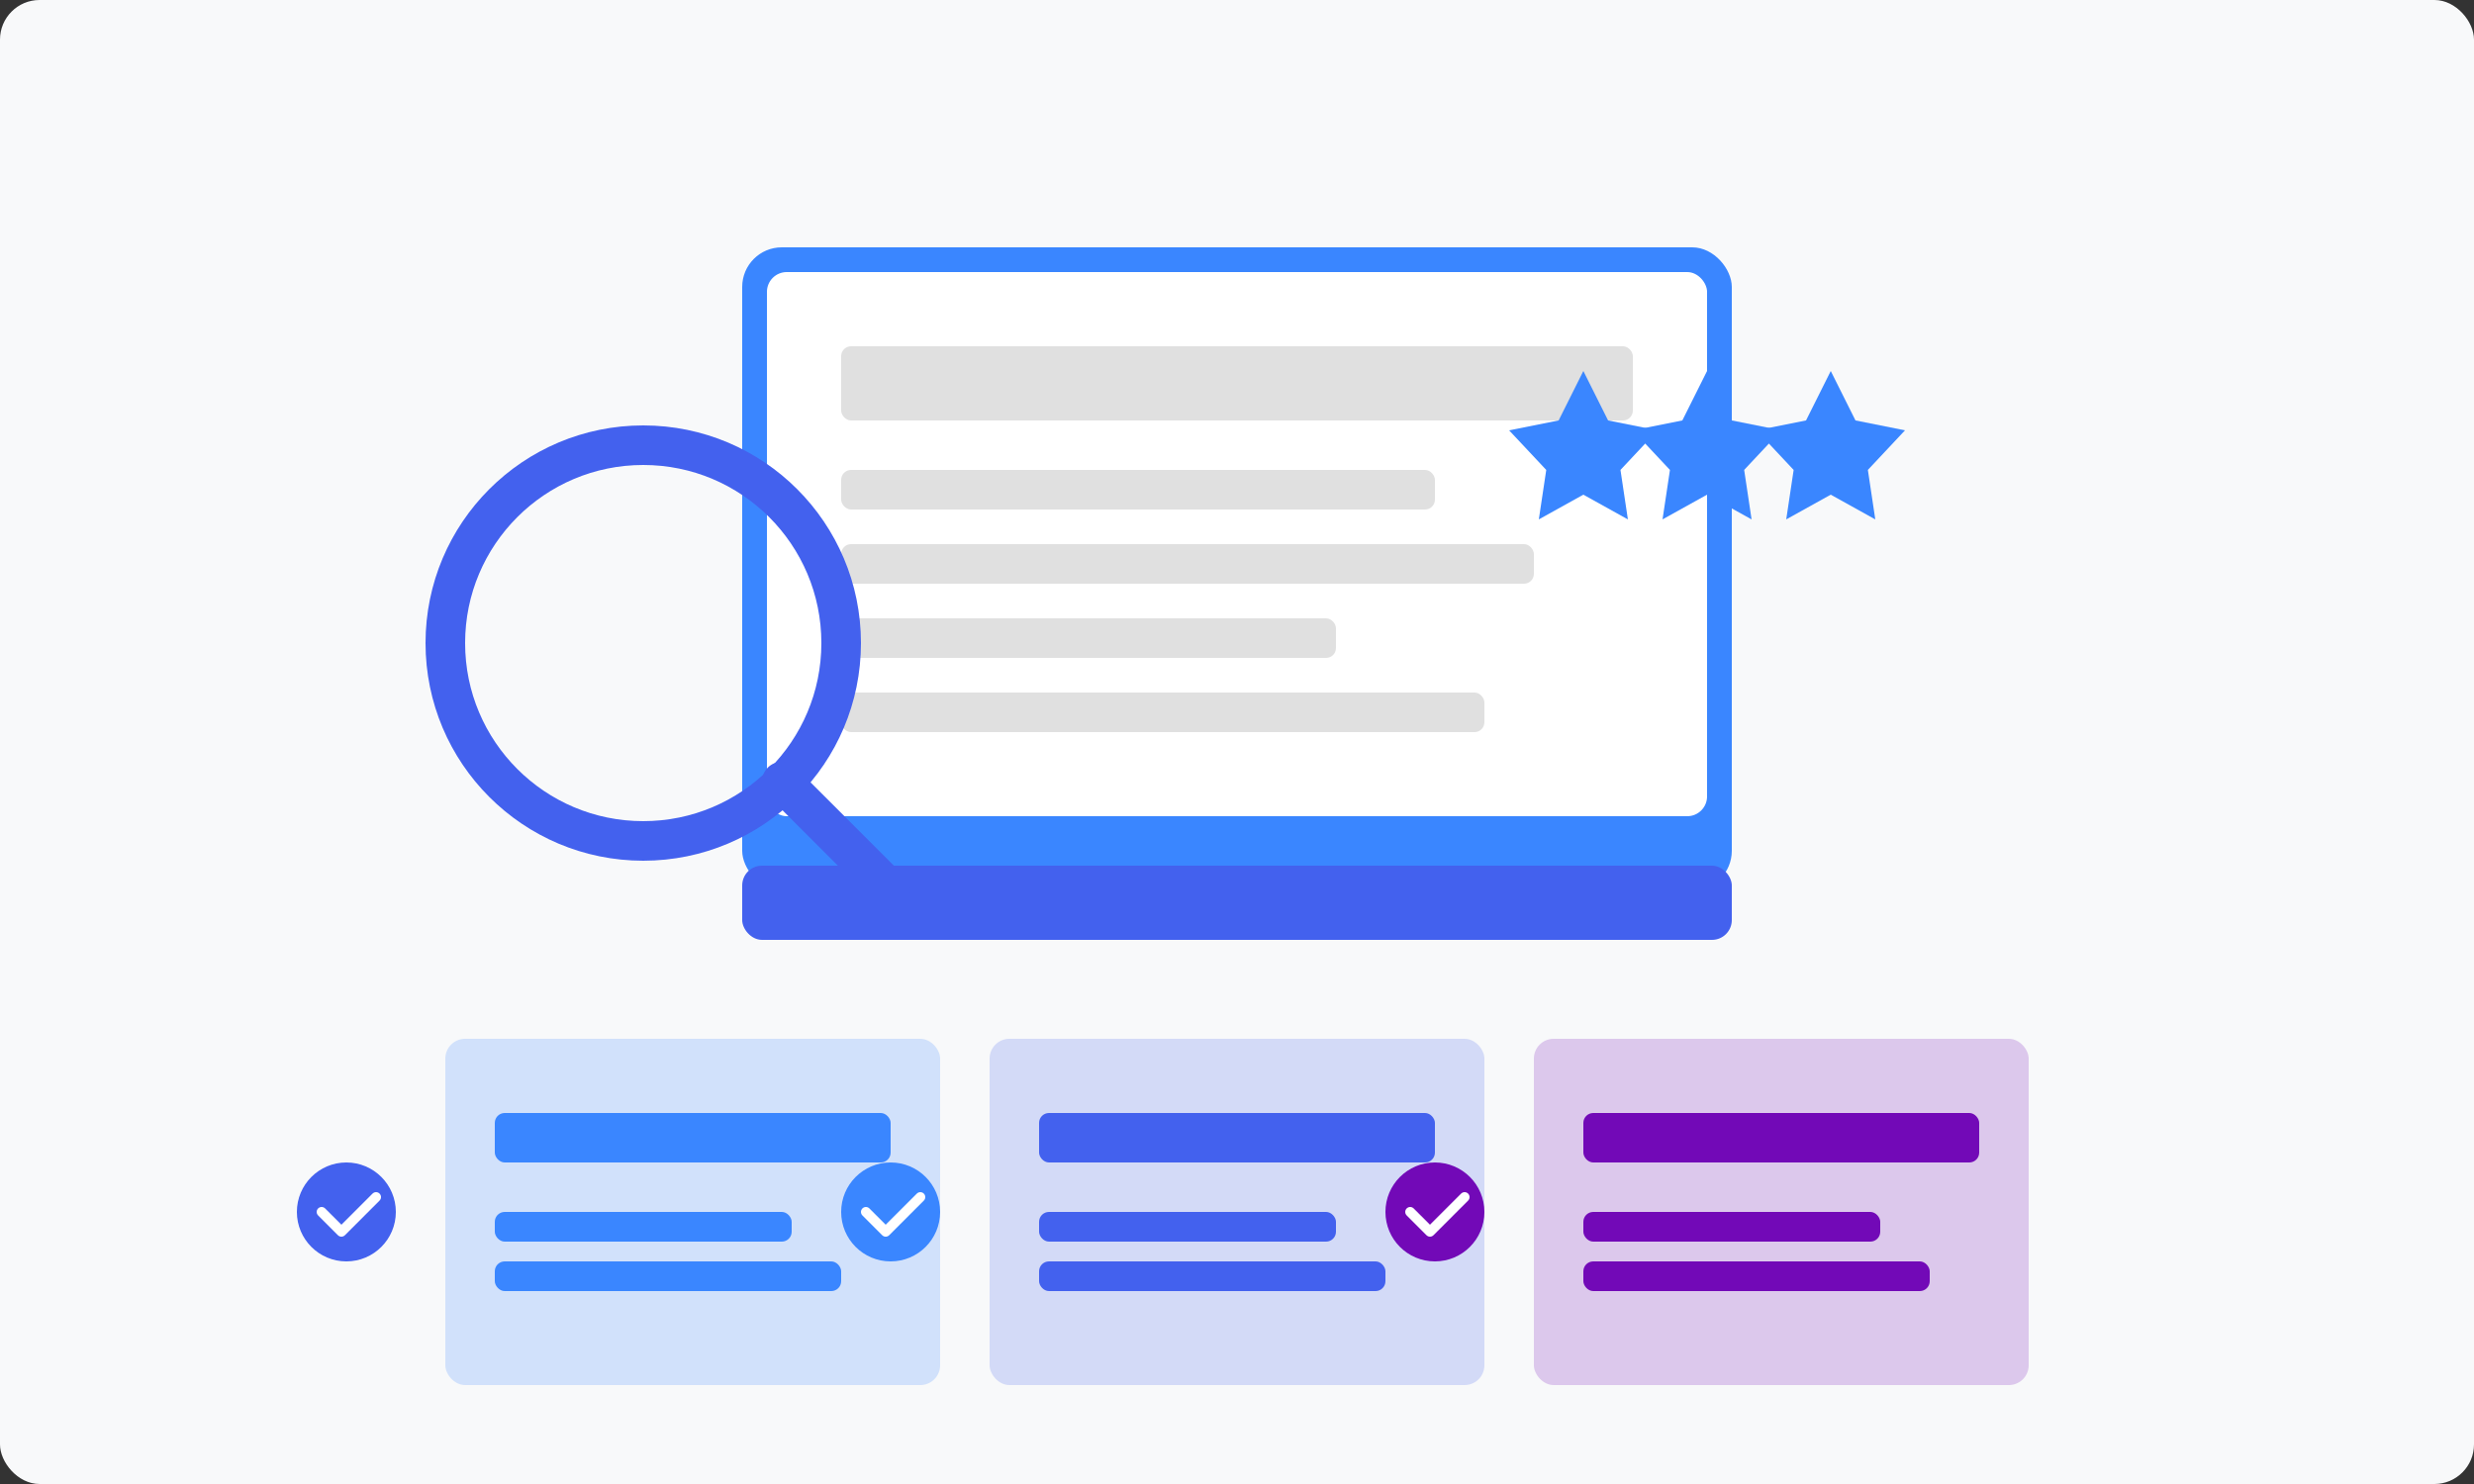
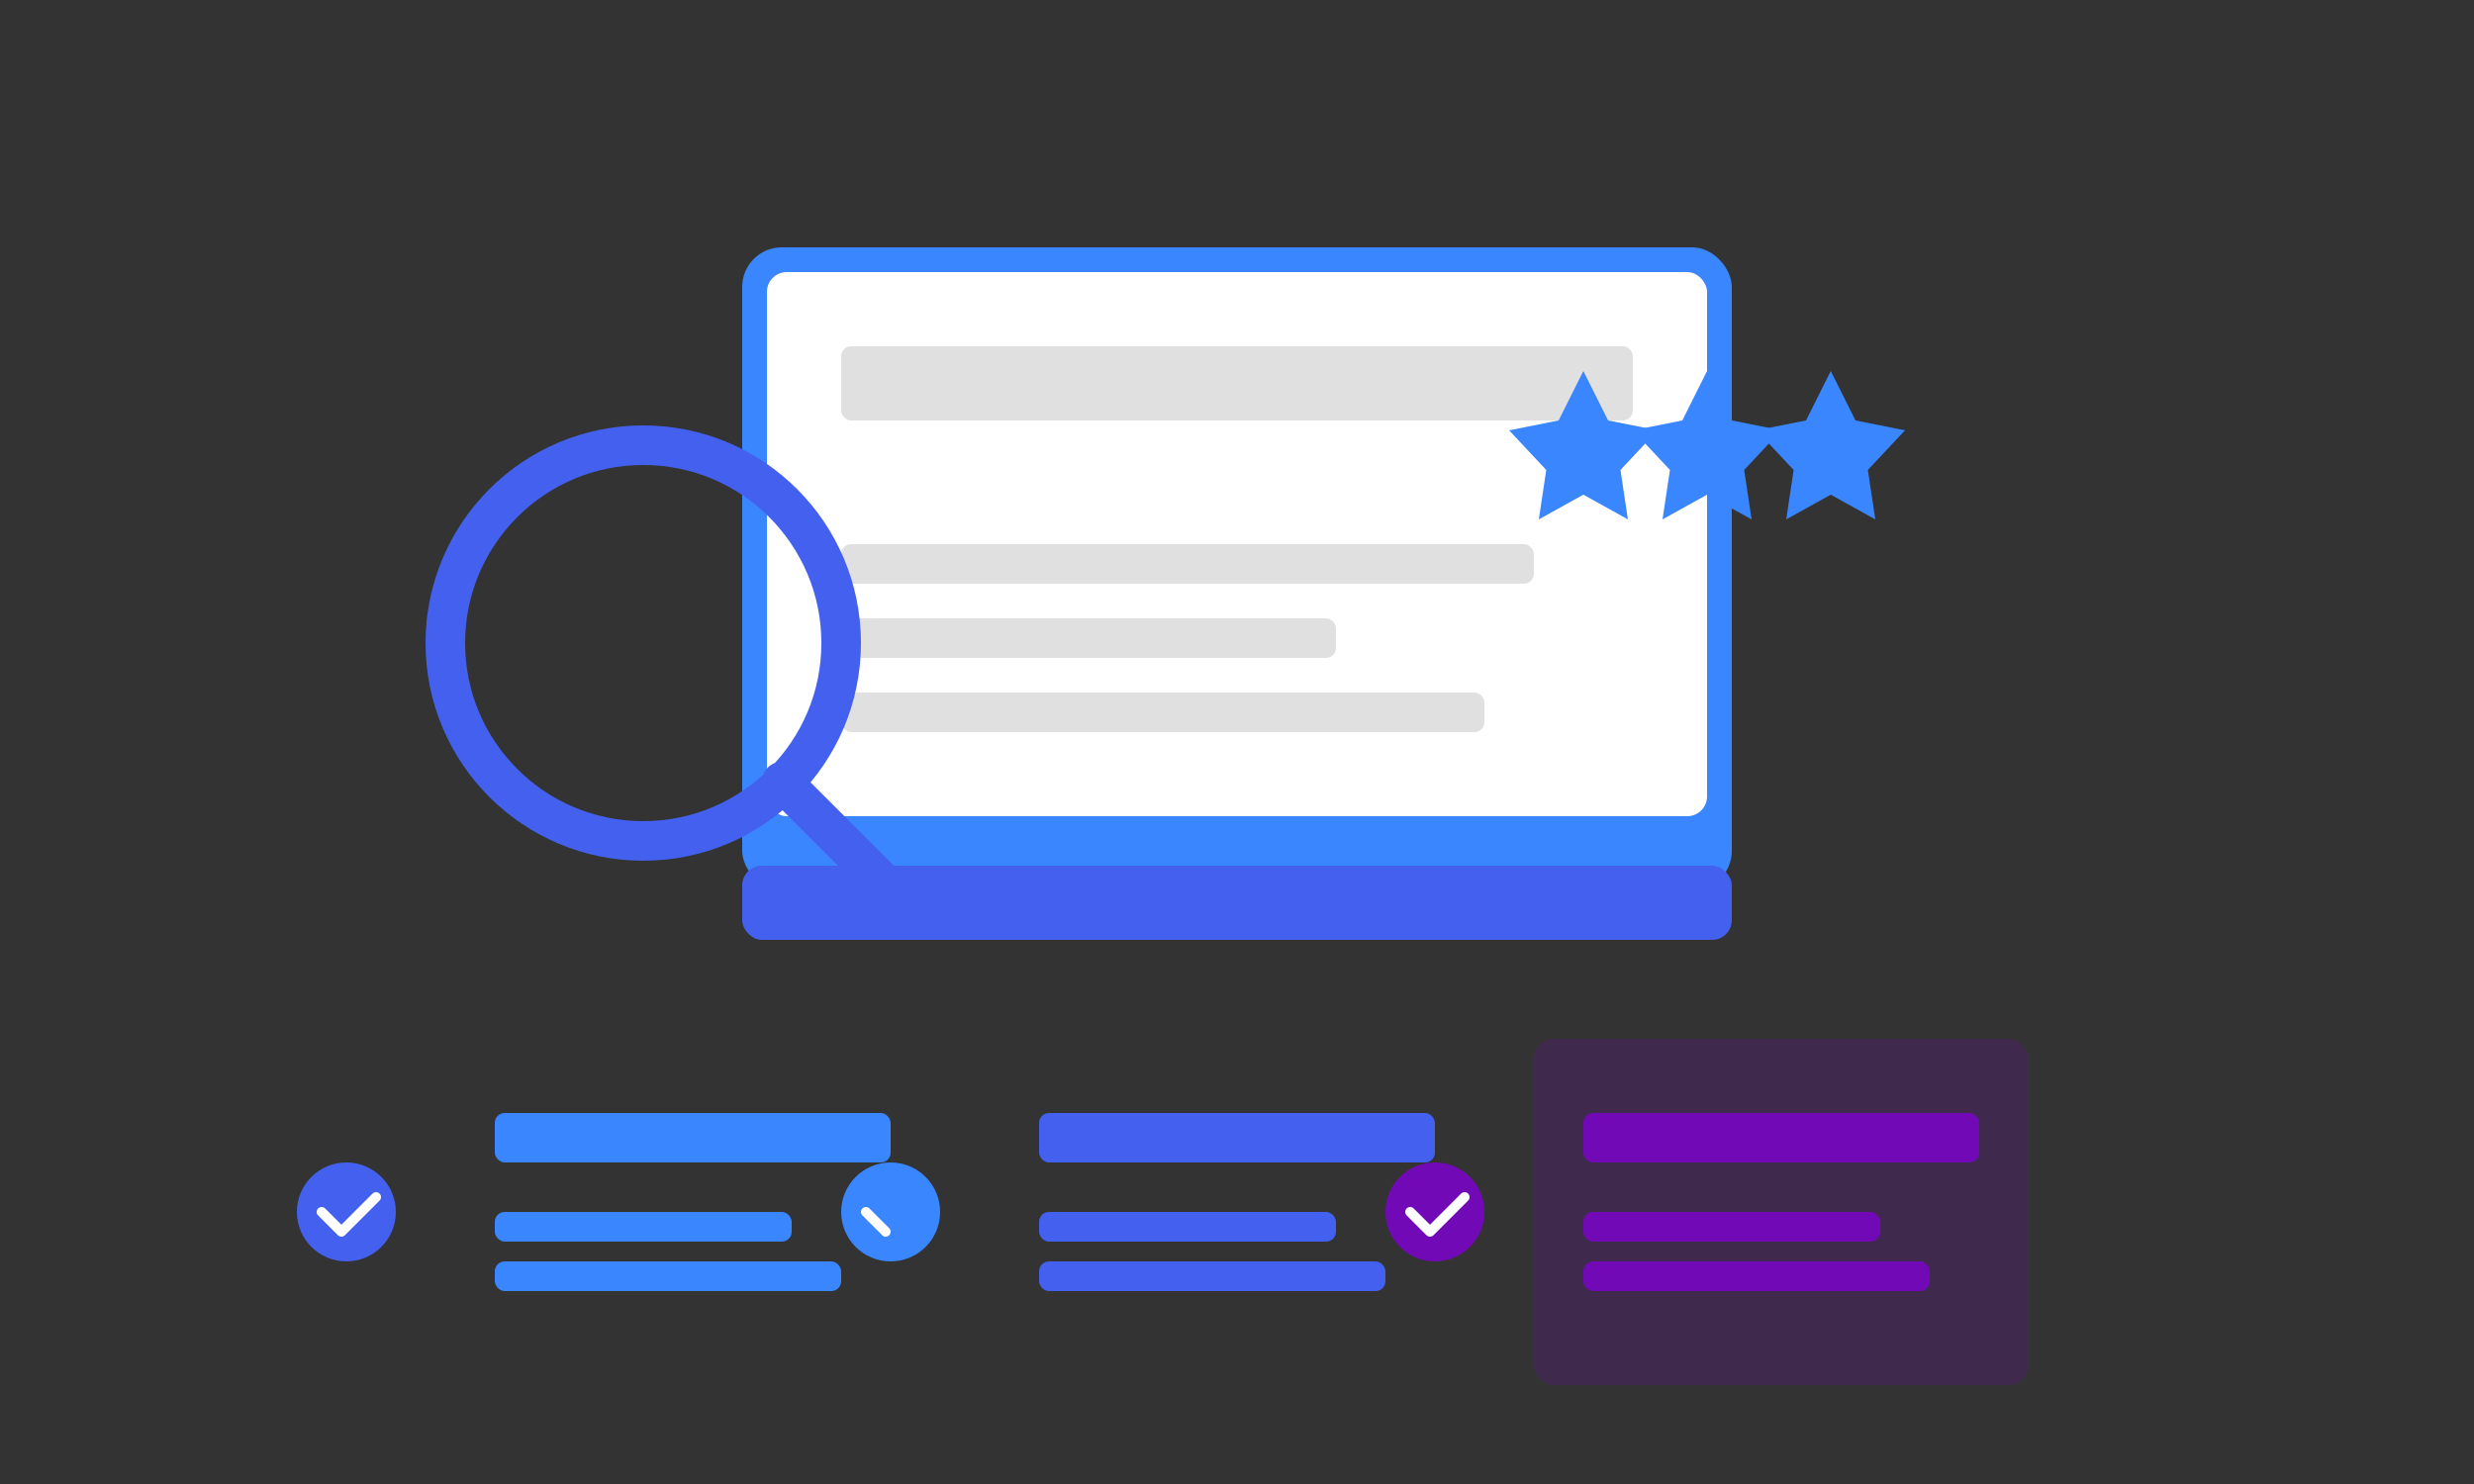
<svg xmlns="http://www.w3.org/2000/svg" width="500" height="300" viewBox="0 0 500 300" fill="none">
  <rect x="0" y="0" width="500" height="300" fill="#333333" stroke="none" />
-   <rect width="500" height="300" fill="#F8F9FA" rx="8" />
  <rect x="150" y="50" width="200" height="130" rx="8" fill="#3A86FF" />
  <rect x="155" y="55" width="190" height="110" rx="4" fill="white" />
  <rect x="150" y="175" width="200" height="15" rx="4" fill="#4361EE" />
  <rect x="170" y="70" width="160" height="15" rx="2" fill="#E0E0E0" />
-   <rect x="170" y="95" width="120" height="8" rx="2" fill="#E0E0E0" />
  <rect x="170" y="110" width="140" height="8" rx="2" fill="#E0E0E0" />
  <rect x="170" y="125" width="100" height="8" rx="2" fill="#E0E0E0" />
  <rect x="170" y="140" width="130" height="8" rx="2" fill="#E0E0E0" />
  <circle cx="130" cy="130" r="40" fill="none" stroke="#4361EE" stroke-width="8" />
  <line x1="158" y1="158" x2="180" y2="180" stroke="#4361EE" stroke-width="8" stroke-linecap="round" />
  <path d="M320 75L325 85L335 87L327.5 95L329 105L320 100L311 105L312.5 95L305 87L315 85L320 75Z" fill="#3A86FF" />
  <path d="M345 75L350 85L360 87L352.5 95L354 105L345 100L336 105L337.5 95L330 87L340 85L345 75Z" fill="#3A86FF" />
  <path d="M370 75L375 85L385 87L377.5 95L379 105L370 100L361 105L362.5 95L355 87L365 85L370 75Z" fill="#3A86FF" />
-   <rect x="90" y="210" width="100" height="70" rx="4" fill="#3A86FF" opacity="0.2" />
  <rect x="100" y="225" width="80" height="10" rx="2" fill="#3A86FF" />
  <rect x="100" y="245" width="60" height="6" rx="2" fill="#3A86FF" />
  <rect x="100" y="255" width="70" height="6" rx="2" fill="#3A86FF" />
-   <rect x="200" y="210" width="100" height="70" rx="4" fill="#4361EE" opacity="0.2" />
  <rect x="210" y="225" width="80" height="10" rx="2" fill="#4361EE" />
  <rect x="210" y="245" width="60" height="6" rx="2" fill="#4361EE" />
  <rect x="210" y="255" width="70" height="6" rx="2" fill="#4361EE" />
  <rect x="310" y="210" width="100" height="70" rx="4" fill="#7209B7" opacity="0.2" />
  <rect x="320" y="225" width="80" height="10" rx="2" fill="#7209B7" />
  <rect x="320" y="245" width="60" height="6" rx="2" fill="#7209B7" />
  <rect x="320" y="255" width="70" height="6" rx="2" fill="#7209B7" />
  <circle cx="70" cy="245" r="10" fill="#4361EE" />
  <path d="M65 245L69 249L76 242" stroke="white" stroke-width="2" stroke-linecap="round" stroke-linejoin="round" />
  <circle cx="180" cy="245" r="10" fill="#3A86FF" />
-   <path d="M175 245L179 249L186 242" stroke="white" stroke-width="2" stroke-linecap="round" stroke-linejoin="round" />
+   <path d="M175 245L179 249" stroke="white" stroke-width="2" stroke-linecap="round" stroke-linejoin="round" />
  <circle cx="290" cy="245" r="10" fill="#7209B7" />
  <path d="M285 245L289 249L296 242" stroke="white" stroke-width="2" stroke-linecap="round" stroke-linejoin="round" />
</svg>